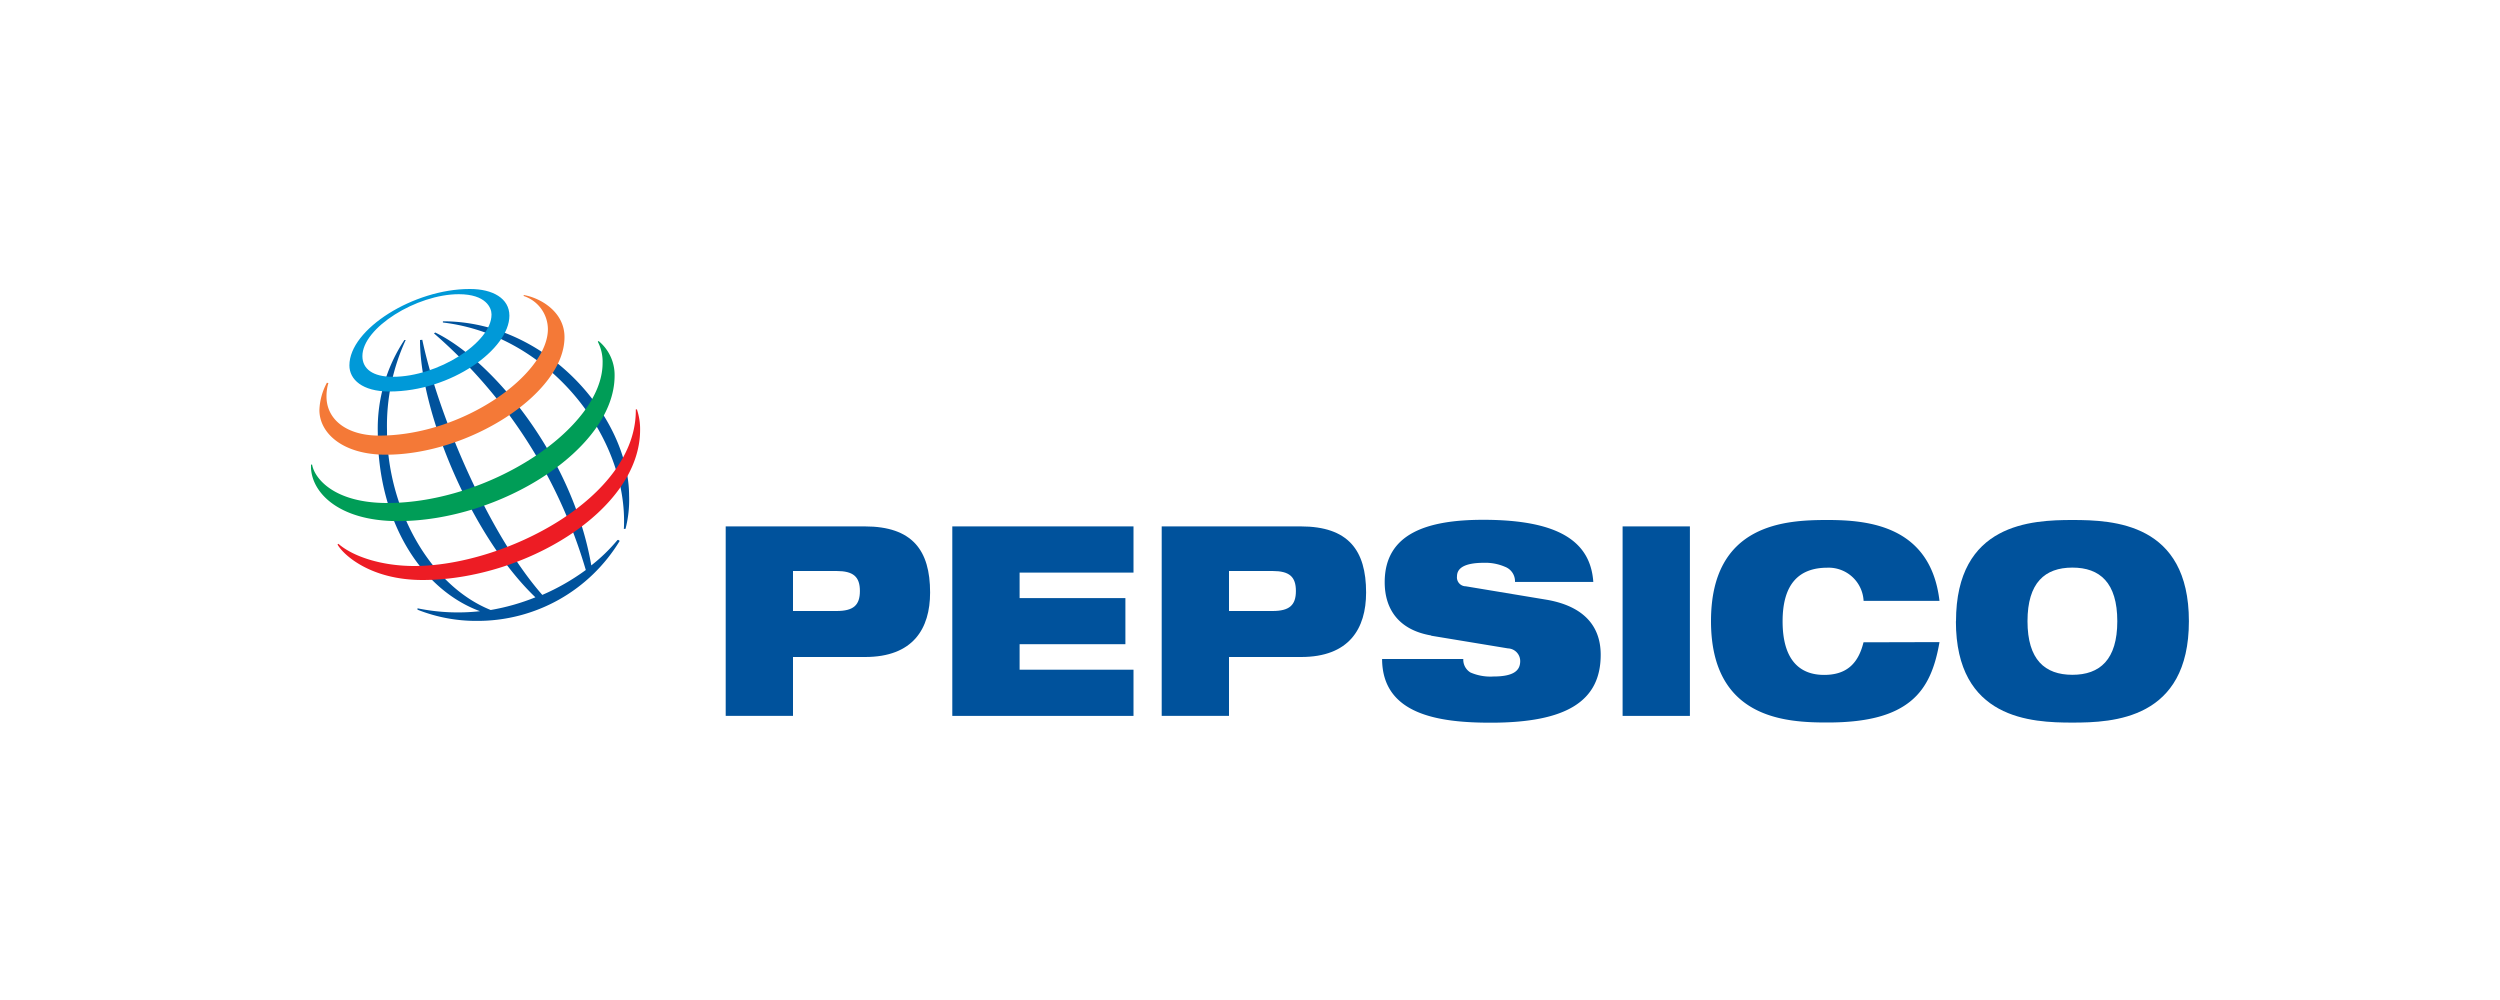
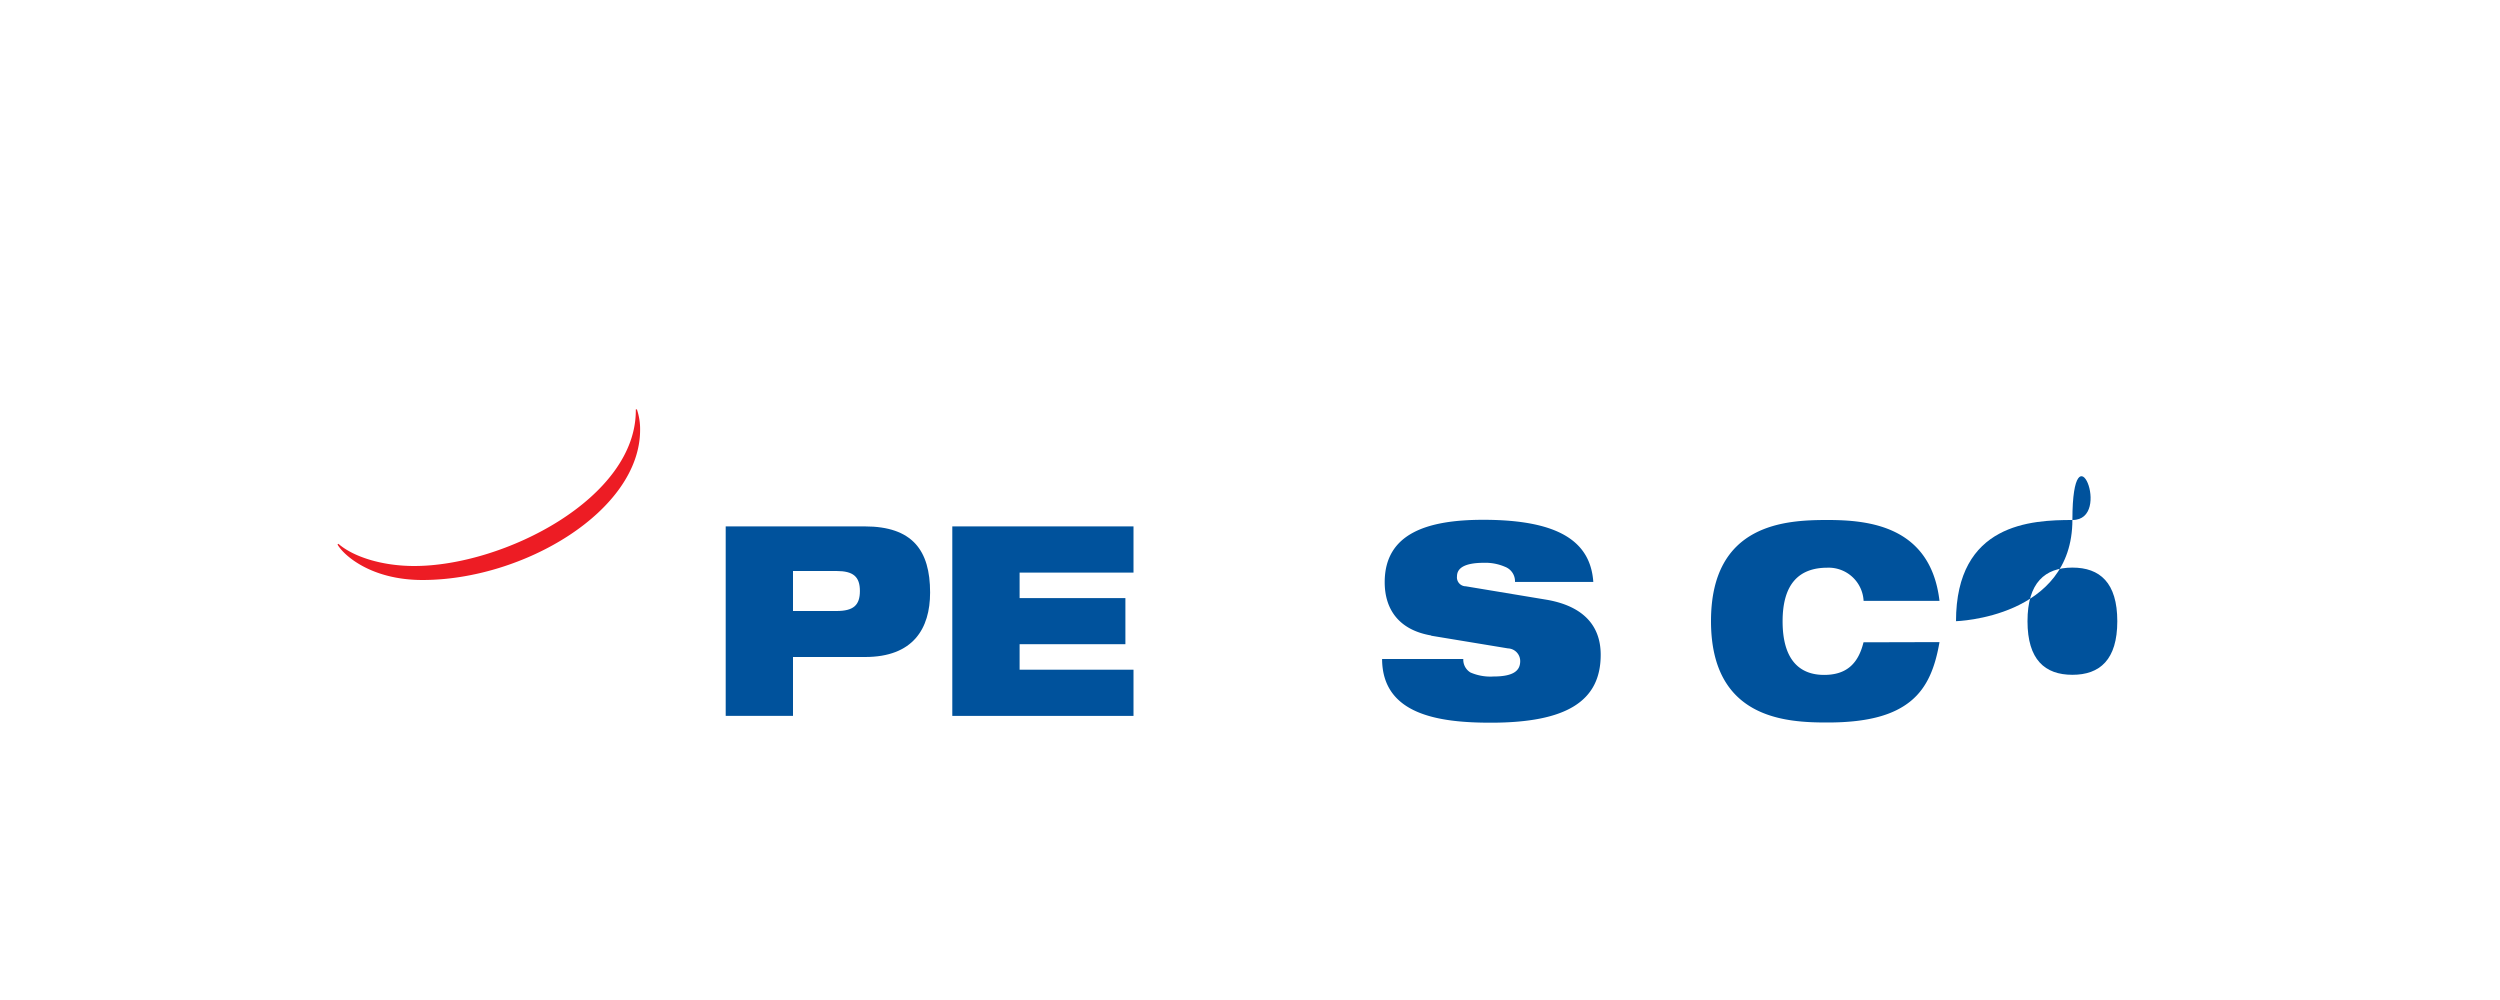
<svg xmlns="http://www.w3.org/2000/svg" id="logos" viewBox="0 0 250 100">
  <defs>
    <style>.cls-1{fill:none;}.cls-2{fill:#00529c;}.cls-3{clip-path:url(#clip-path);}.cls-4{fill:#0099d8;}.cls-5{fill:#f47937;}.cls-6{fill:#009d57;}.cls-7{fill:#ed1c24;}</style>
    <clipPath id="clip-path">
-       <rect class="cls-1" x="31.1" y="28.91" width="187.8" height="43.34" />
-     </clipPath>
+       </clipPath>
  </defs>
  <title>PepsiCo12-alt</title>
  <path class="cls-2" d="M72.57,71.59H79.3V65.7h7.21c4.78,0,6.5-2.81,6.5-6.45,0-4.22-1.77-6.61-6.54-6.61H72.57V71.59ZM79.3,57.1h4.35c1.69,0,2.34.58,2.34,2s-.64,2-2.34,2H79.3v-4Z" />
  <polygon class="cls-2" points="95.23 52.64 113.35 52.64 113.35 57.26 101.96 57.26 101.96 59.81 112.54 59.81 112.54 64.42 101.96 64.42 101.96 66.97 113.35 66.97 113.35 71.59 95.23 71.59 95.23 52.64 95.23 52.64" />
-   <path class="cls-2" d="M116.17,71.59h6.73V65.7h7.21c4.78,0,6.5-2.81,6.5-6.45,0-4.22-1.77-6.61-6.54-6.61h-13.9V71.59Zm6.73-14.49h4.35c1.7,0,2.34.58,2.34,2s-.65,2-2.34,2h-4.35v-4Z" />
  <path class="cls-2" d="M143.13,63.55c-3.3-.56-4.66-2.68-4.66-5.33,0-4.91,4.32-6.24,9.86-6.24,7.59,0,10.72,2.2,11,6.21h-7.83a1.55,1.55,0,0,0-1-1.51,4.92,4.92,0,0,0-2.1-.4c-2,0-2.7.56-2.7,1.35a.89.89,0,0,0,.88,1l8,1.33c3.39.56,5.49,2.31,5.49,5.52,0,4.62-3.39,6.79-11,6.79-5.18,0-10.84-.8-10.86-6.37h8.12a1.49,1.49,0,0,0,.72,1.35,5,5,0,0,0,2.29.4c2.1,0,2.68-.64,2.68-1.54a1.27,1.27,0,0,0-1.22-1.27l-7.69-1.27Z" />
-   <polygon class="cls-2" points="162.26 52.64 168.99 52.64 168.99 71.59 162.26 71.59 162.26 52.64 162.26 52.64" />
  <path class="cls-2" d="M193.95,64.21c-.43,2.49-1.19,4.51-2.87,5.89s-4.23,2.15-8.33,2.15-11.65-.32-11.65-10.14S178.66,52,182.75,52s10.32.58,11.2,8.09h-7.59a3.5,3.5,0,0,0-3.61-3.32c-2.75,0-4.49,1.51-4.49,5.36s1.69,5.36,4.15,5.36c2.12,0,3.39-1,3.94-3.26Z" />
-   <path class="cls-2" d="M195.59,62.12c0,9.82,7.57,10.14,11.65,10.14s11.65-.32,11.65-10.14S211.33,52,207.25,52s-11.65.32-11.65,10.14Zm7.16,0c0-3.85,1.74-5.36,4.49-5.36s4.49,1.51,4.49,5.36-1.74,5.36-4.49,5.36-4.49-1.51-4.49-5.36Z" />
+   <path class="cls-2" d="M195.59,62.12s11.65-.32,11.65-10.14S211.33,52,207.25,52s-11.65.32-11.65,10.14Zm7.16,0c0-3.85,1.74-5.36,4.49-5.36s4.49,1.51,4.49,5.36-1.74,5.36-4.49,5.36-4.49-1.51-4.49-5.36Z" />
  <g class="cls-3">
    <path class="cls-2" d="M61.75,54a17.14,17.14,0,0,1-2.62,2.54C57.24,45.6,49.2,36,43.52,33.25l-.12.09A49.79,49.79,0,0,1,58.58,57a22.26,22.26,0,0,1-4.35,2.49c-5.39-6.14-10.42-18-12-25.51L42,34c0,7.3,5.22,19.69,11.54,25.73A21.79,21.79,0,0,1,49.07,61C43,58.56,38.7,50.87,38.7,43a20.46,20.46,0,0,1,1.87-9L40.44,34a16,16,0,0,0-2.66,9.28c0,8.9,4.39,15.7,10.22,17.84a20,20,0,0,1-6.25-.29l0,.14a15.91,15.91,0,0,0,6,1.12,16.62,16.62,0,0,0,14.22-8l-.14-.1Zm.64-1.16c.44-9.09-7.41-19.32-18.1-20.59l0-.12c10.54,0,18.62,9.75,18.62,17.45a11.58,11.58,0,0,1-.36,3.31l-.18,0Z" />
-     <path class="cls-4" d="M49.15,31.47c0,2.79-5.37,6.21-9.86,6.21-2,0-3.05-.78-3.05-2.07,0-2.83,5.43-6.19,9.64-6.19,2.74,0,3.27,1.39,3.27,2Zm-2.21-2.57c-5.54,0-12,4-12,7.64,0,1.41,1.29,2.61,4,2.61,6.21,0,12-4.26,12-7.58,0-1.74-1.68-2.67-3.92-2.67Z" />
-     <path class="cls-5" d="M32.71,38.24A6.2,6.2,0,0,0,31.94,41c0,2.32,2.34,4.47,6.65,4.47,8.29,0,17.86-6.1,17.86-11.76,0-2.54-2.41-3.92-4.08-4.21l0,.1a3.52,3.52,0,0,1,2.42,3.31c0,4.51-8.45,10.65-16.88,10.65-3.22,0-5.26-1.59-5.26-3.91a4.54,4.54,0,0,1,.19-1.35l-.11,0Z" />
    <path class="cls-6" d="M59.87,34.11a4.4,4.4,0,0,1,1.59,3.46C61.46,44.9,50,52.11,39.8,52.11c-6.06,0-8.82-3-8.7-5.65h.11c.24,1.38,2.2,3.84,7.51,3.84,10.18,0,21.54-7.46,21.54-14a4.35,4.35,0,0,0-.48-2.13l.09-.08Z" />
  </g>
  <path class="cls-7" d="M63.71,41a6.13,6.13,0,0,1,.3,2C64,51.07,52.37,58,42.25,58c-5.21,0-7.93-2.53-8.5-3.55l.09-.07c1.44,1.26,4.28,2.22,7.59,2.22,8.94,0,22.27-6.79,22.15-15.66l.12,0Z" />
</svg>